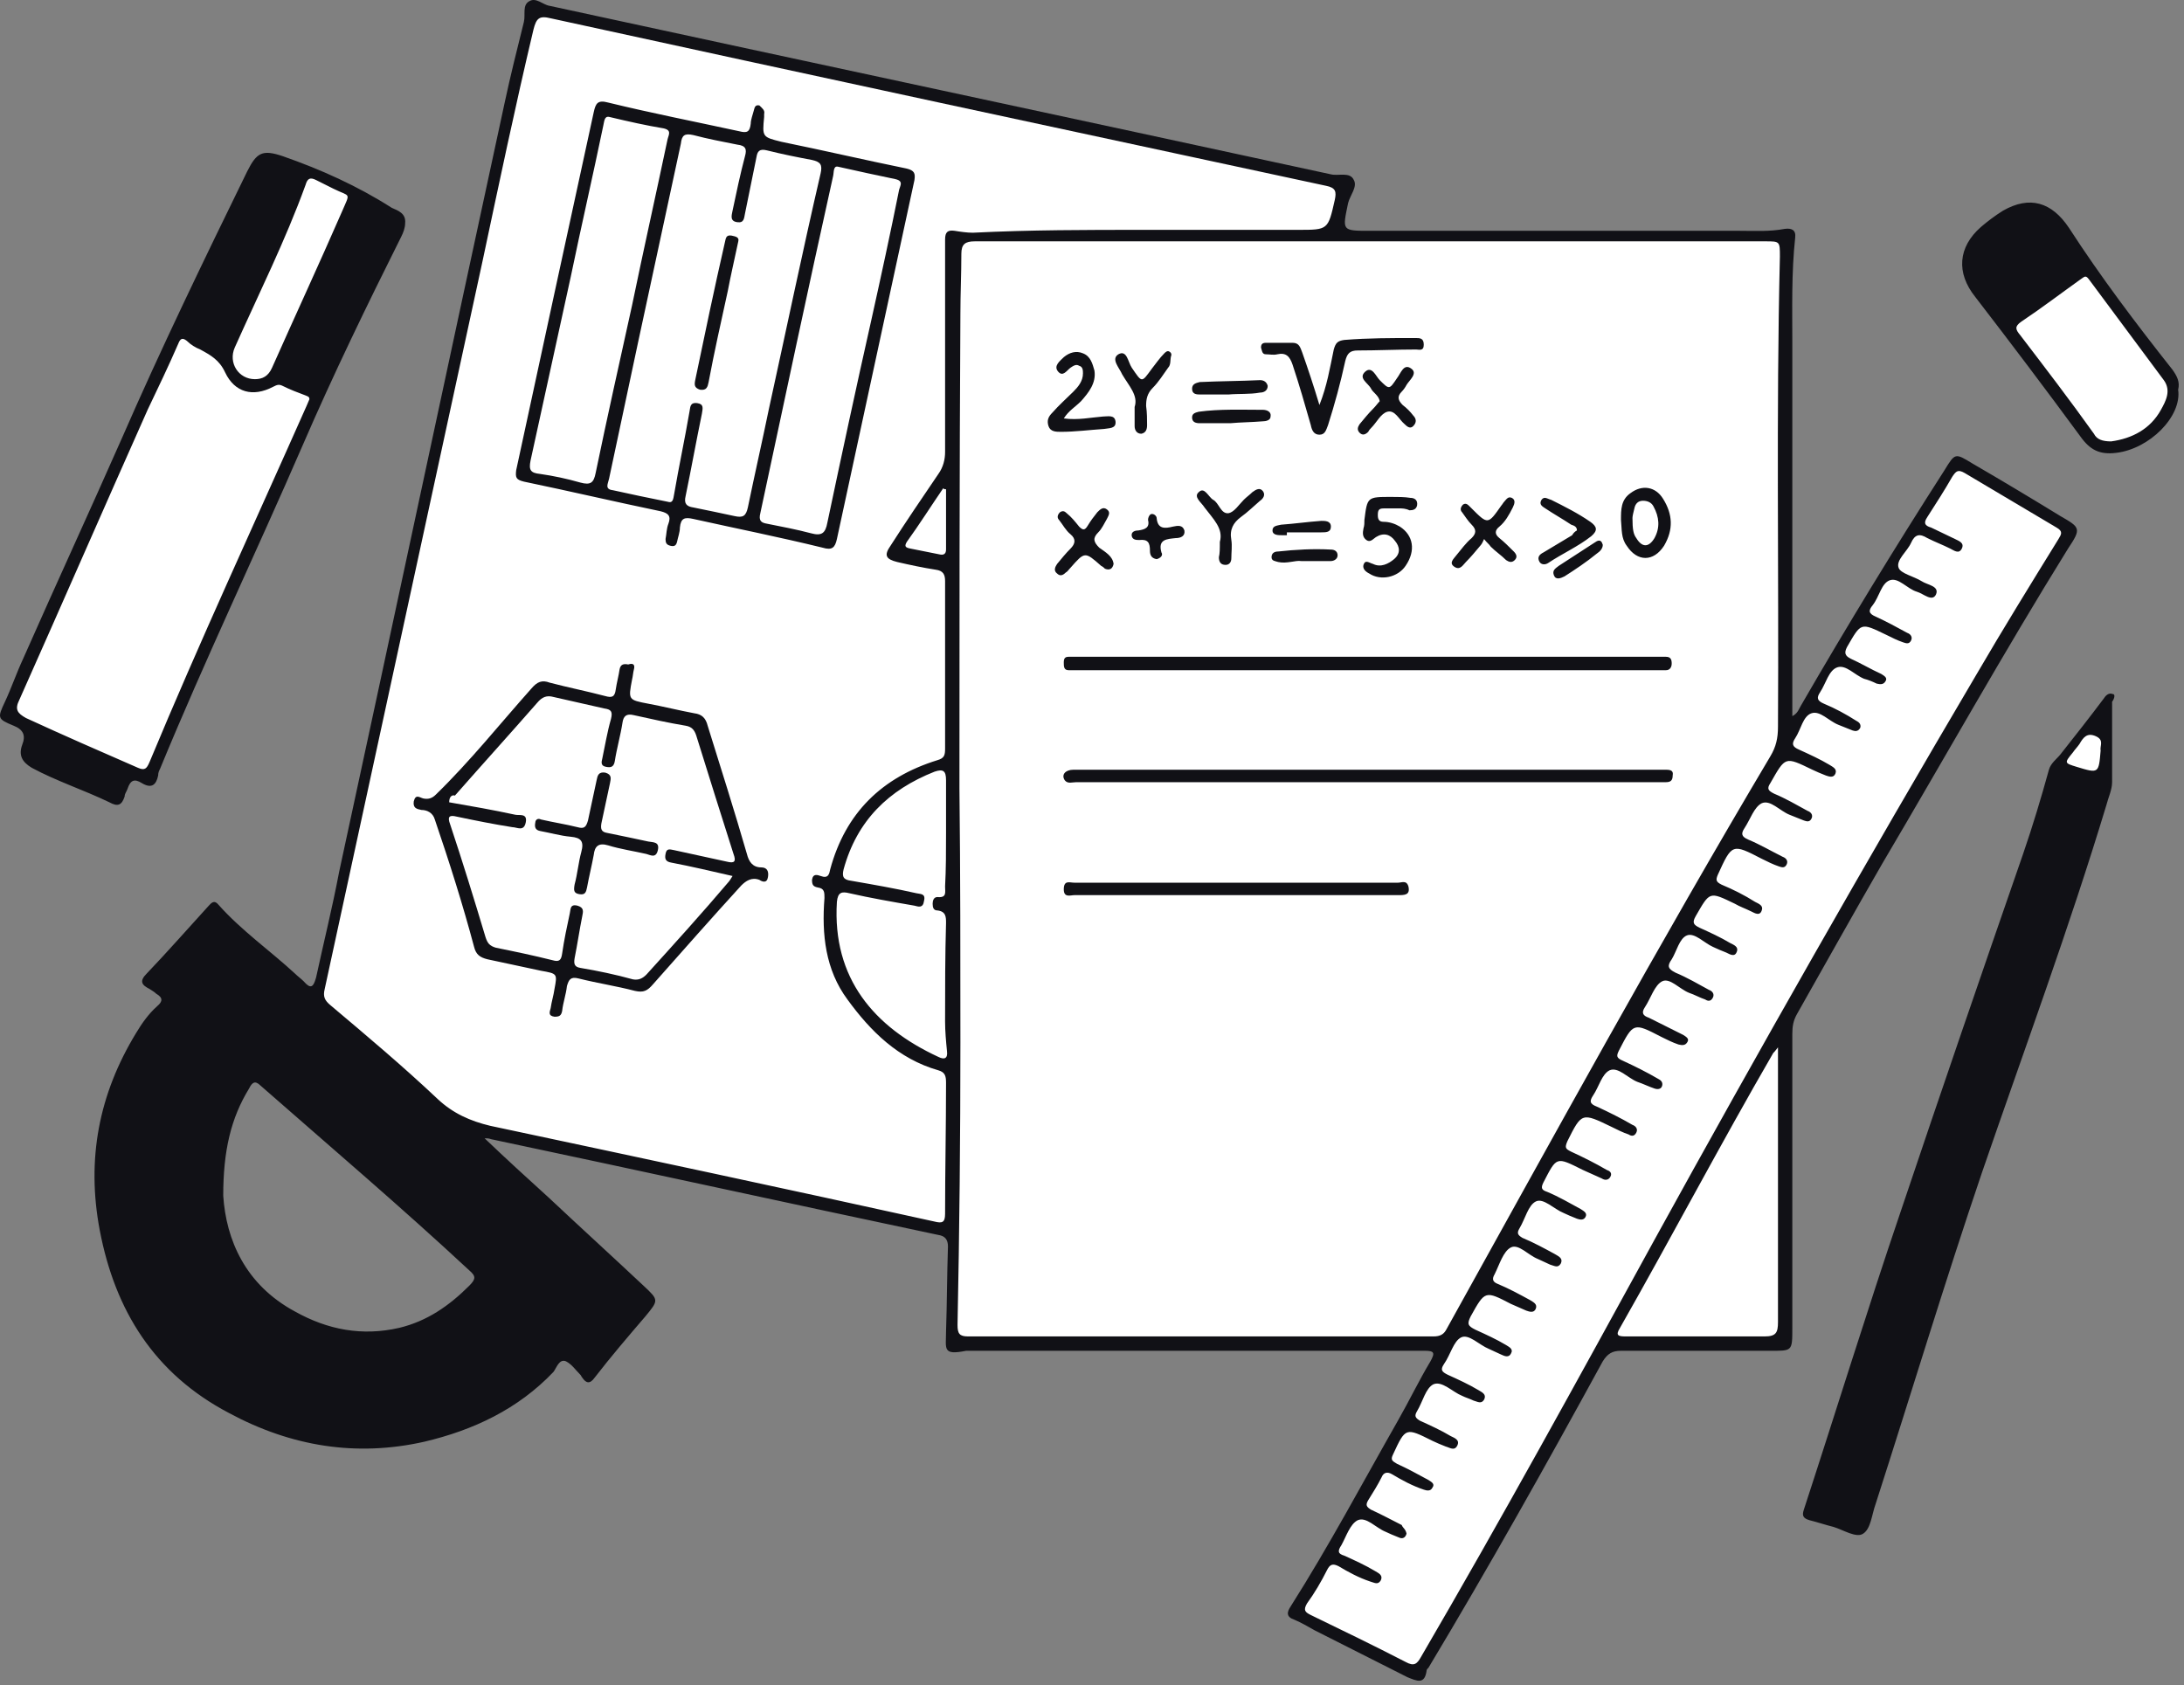
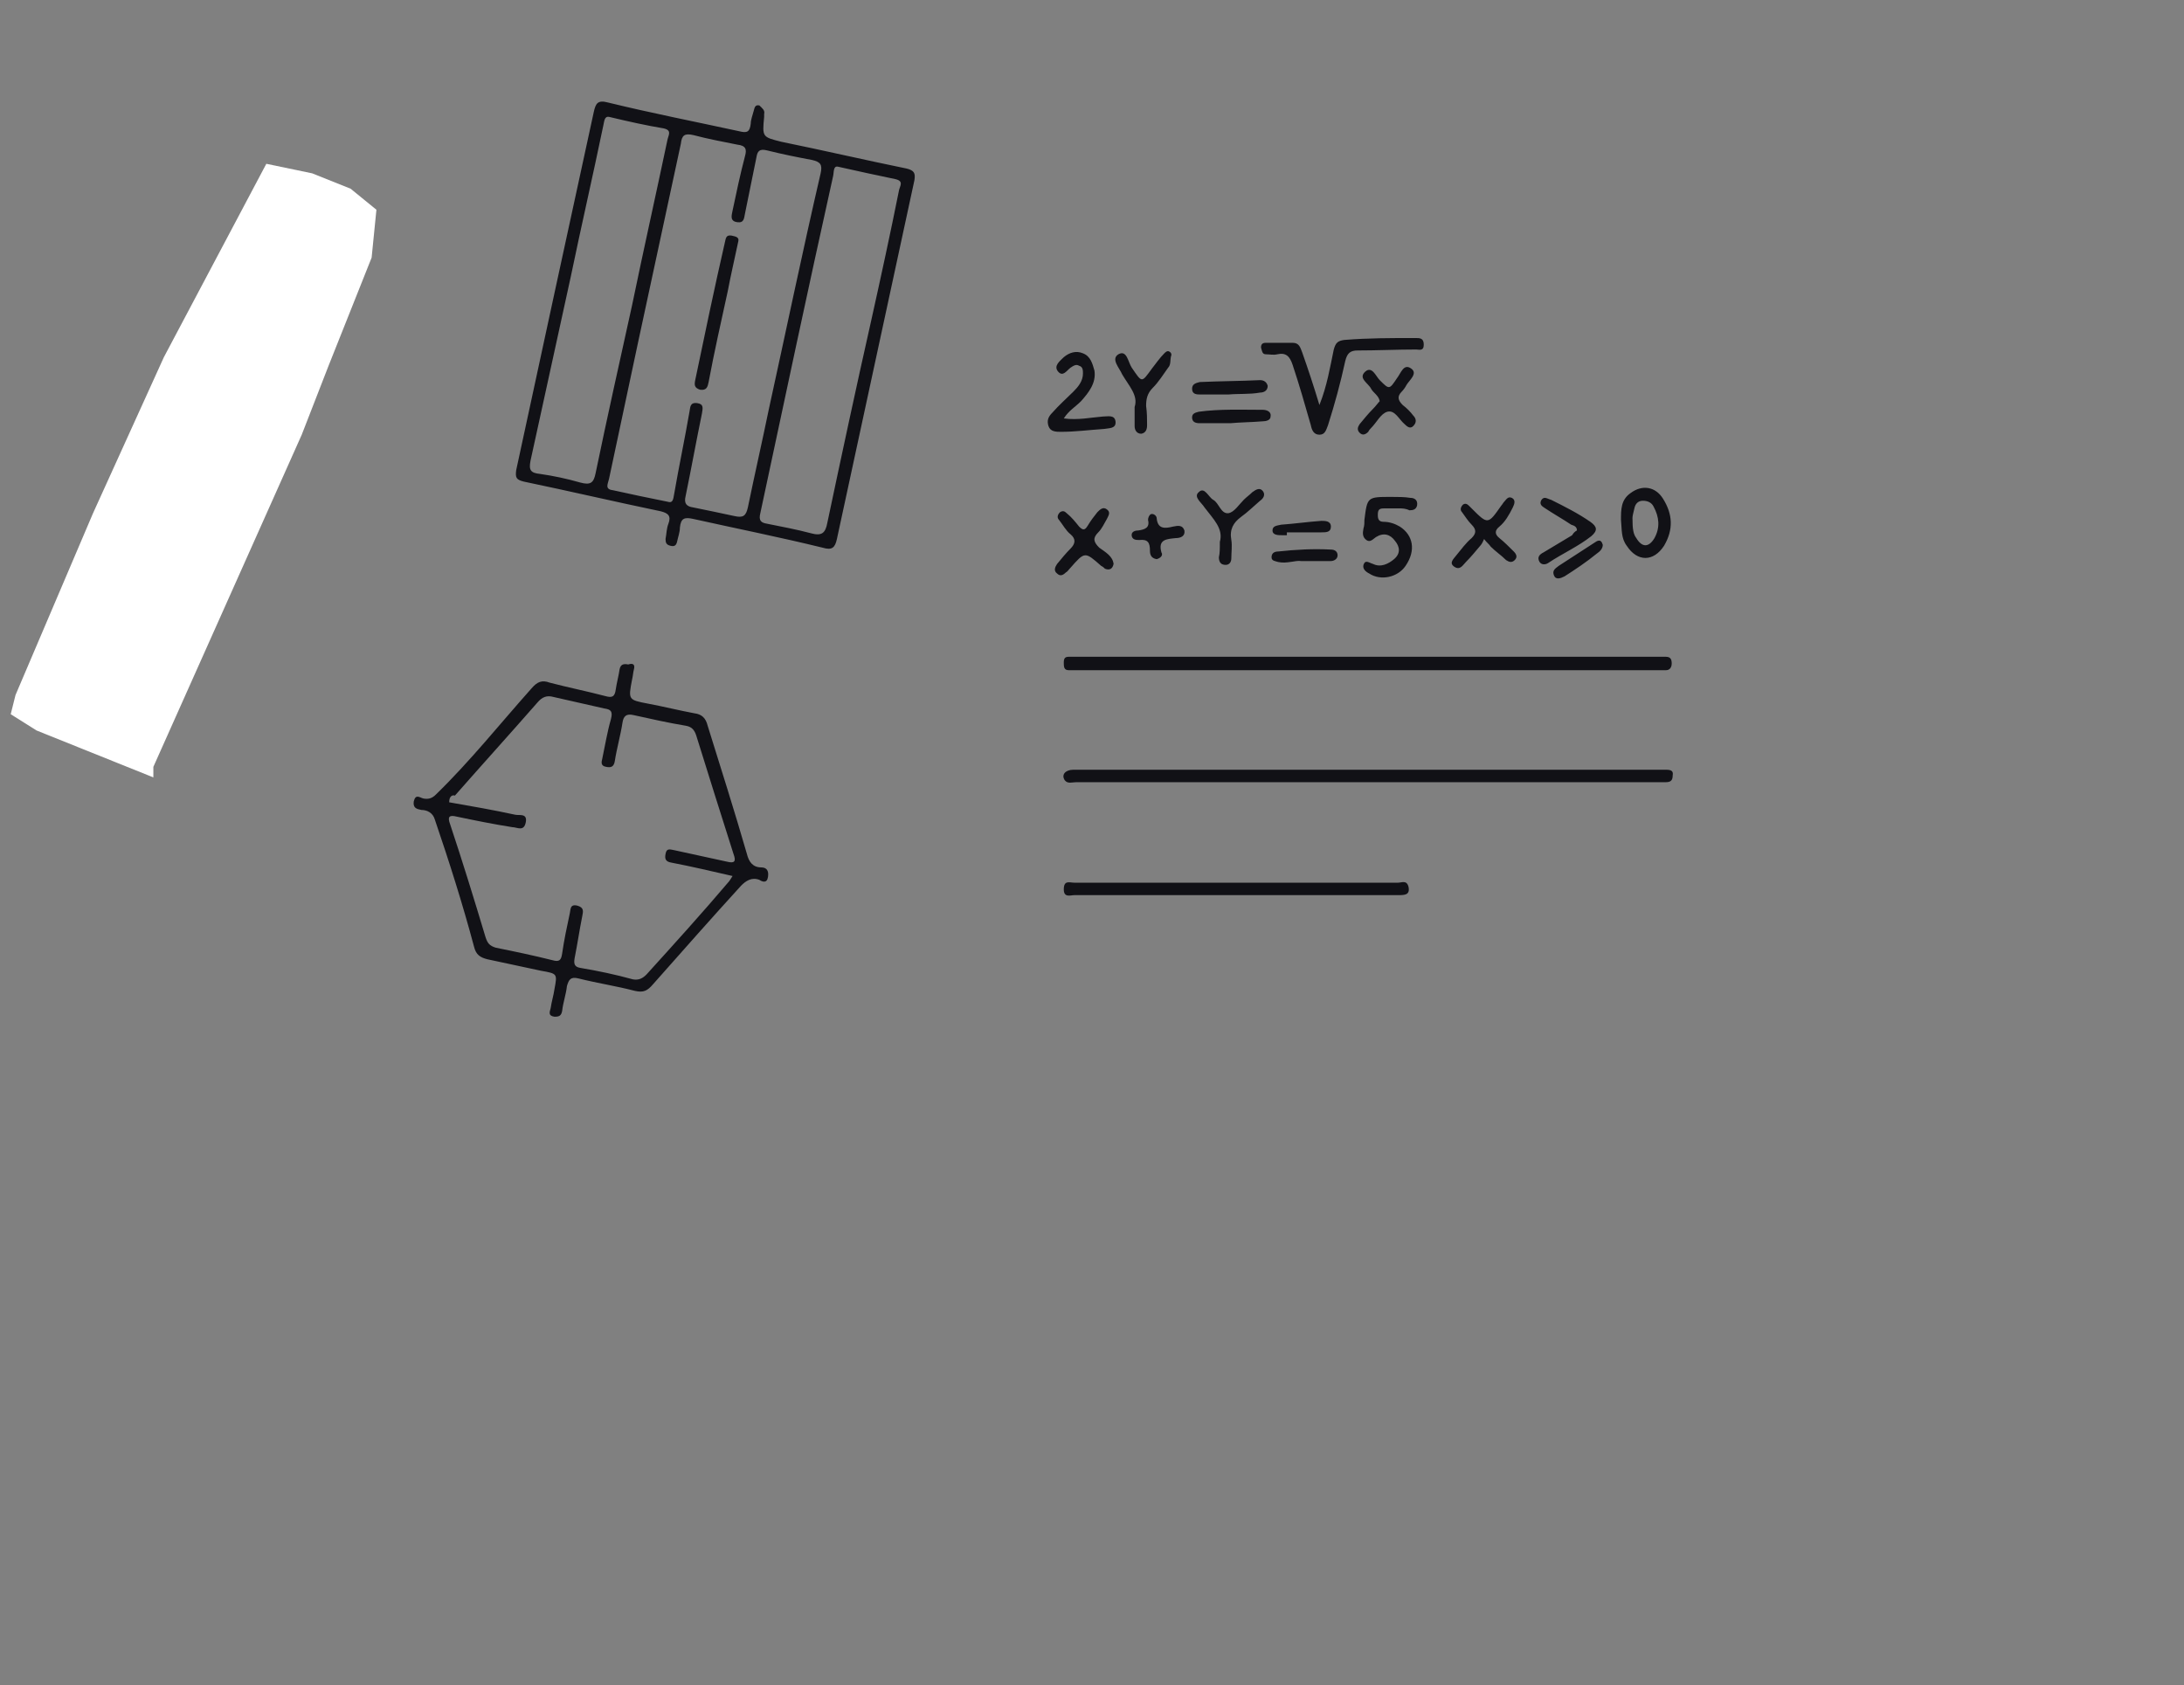
<svg xmlns="http://www.w3.org/2000/svg" height="284" viewBox="0 0 368 284" width="368">
  <rect x="0" y="0" width="368" height="284" fill="#808080" stroke="none" />
  <g fill="none" fill-rule="evenodd">
    <path d="m44.875 27.602 7.743 1.613 6.452 2.581 4.356 3.549-.807 8.066-7.259 18.228-4.517 11.614-25.003 55.976v1.774l-19.68-7.905-4.355-2.741.806-3.227 13.066-30.649 11.937-26.294z" fill="#fff" fill-rule="nonzero" />
-     <path d="m90.042 1.47 64.04 13.873 67.59 14.518 4.84 1.29-2.419 8.711h76.462v2.742 44.361 36.134s2.097-1.452 2.258-1.775c.162-.322 26.295-43.231 26.295-43.231l4.032 1.452 15.003 9.679-.807 2.904-21.616 35.811-25.81 45.328.968 4.678v38.231 9.517l-8.549.968h-22.1l-31.133 54.846-5.485-1.613-15.324-8.066 2.743-5.162 22.261-40.489-9.517.161-69.525.162-4.194-.322v-3.227l.161-15.808-34.037-6.776-48.071-10.324-26.455-13.389 2.258-10.969 7.904-36.457 15.486-70.655 11.614-54.685zm263.421 119.853-4.517 4.517s-1.774 2.581-1.935 2.903c-.162.323.484 3.065.968 3.065.484.162 5.323.968 5.323.968l.968-2.097.484-1.29.322-6.452zm-3.386-77.912s5.968 7.582 6.129 7.743c.162.161 7.743 10.163 7.743 10.163l2.098 3.71-.323 2.42s-.806 1.936-.967 2.097c0 .161-2.259 3.065-2.259 3.065l-2.903 1.613-3.065.968-2.098-.484h-1.935l-1.452-1.452-13.711-19.519 2.903-5.323z" fill="#fff" fill-rule="nonzero" />
    <g fill="#111116">
-       <path d="m81.653 191.818c3.71 3.548 7.259 6.775 10.808 10.001 5.323 5 10.646 9.84 15.97 14.84 2.581 2.42 2.581 2.42.322 5.162-2.903 3.387-5.807 6.776-8.549 10.324-.806 1.13-1.452.968-2.097 0-.161-.161-.161-.322-.323-.483-.807-.807-1.452-1.775-2.42-2.259-1.129-.484-1.613 1.129-2.097 1.775-5.969 6.291-13.55 9.84-21.777 11.775-11.453 2.581-22.422.807-32.908-4.839-12.582-6.614-19.196-17.26-21.777-30.811-2.258-11.937-.161-22.906 6.13-33.23.968-1.614 2.097-3.227 3.549-4.517.968-.806.968-1.451-.161-2.097-.323-.322-.645-.484-1.129-.806-1.291-.646-1.774-1.29-.484-2.581 3.549-3.711 6.936-7.582 10.324-11.292.484-.484.968-1.29 1.774-.322 3.871 4.355 8.711 7.743 12.905 11.614.484.484.968.806 1.452 1.29 1.129 1.29 1.613 1.129 2.097-.646 1.291-5.968 2.742-11.775 3.872-17.744 9.356-43.232 18.551-86.463 27.907-129.694.968-4.517 2.097-9.033 3.226-13.55.323-1.29-.323-2.904.968-3.549 1.129-.645 2.258.645 3.387.807 43.877 9.517 87.754 18.874 131.63 28.391 1.29.323 3.227-.484 3.871.968.646 1.129-.645 2.581-.968 3.872-.967 4.678-1.129 4.678 3.711 4.678h62.266c2.581 0 5.0.161 7.581-.323 1.13-.161 1.936.161 1.775 1.452-.645 5.969-.484 11.937-.484 17.906v60.815 1.935c.968-.484 1.13-1.29 1.452-1.775 7.743-13.389 15.808-26.616 24.197-39.682 1.775-2.904 1.775-2.904 4.678-1.129 5.001 2.904 9.84 5.807 14.841 8.872 3.387 1.936 3.549 2.097 1.29 5.485-10.808 17.421-20.809 35.328-31.295 53.072-4.84 8.388-9.517 16.776-14.357 25.326-.645 1.13-.806 2.097-.806 3.387v49.523c0 4.032 0 3.871-3.871 3.871-8.388 0-16.615 0-25.003 0-1.451 0-2.259.484-3.065 1.775-9.517 17.421-19.196 34.682-29.359 51.619-.162.162-.322.323-.322.484-.322 2.42-1.613 1.775-3.227 1.13-5.162-2.581-10.485-5.324-15.646-7.905-1.13-.646-2.259-1.29-3.388-1.775-1.451-.484-1.29-1.29-.645-2.259 6.452-10.162 12.098-20.809 18.067-31.294 1.936-3.388 3.549-6.776 5.484-10.001.807-1.452.646-1.775-.967-1.775-12.26 0-24.681 0-36.941 0-13.066 0-26.133 0-39.038 0-.484 0-.967 0-1.29 0-4.032.806-3.387-.322-3.387-3.227.162-4.839.162-9.517.322-14.357 0-1.129-.483-1.774-1.613-1.935-25.165-5.324-50.168-10.808-75.332-16.131-.484-.161-.645-.161-1.129-.161zm80.011-58.879s.162 0 0 0c.162 14.195.162 28.552.162 42.748 0 15.808-.162 31.778-.484 47.587 0 1.452.322 1.935 1.775 1.935h78.397c1.13 0 1.775-.322 2.259-1.29 17.906-32.262 35.65-64.686 54.524-96.464.968-1.614 1.29-3.065 1.29-5.001.162-26.455-.322-52.749.322-79.204 0-2.581 0-2.581-2.419-2.581-25.327 0-50.652 0-75.817 0-19.196 0-38.392 0-57.427 0-1.613 0-2.259.484-2.259 2.097 0 3.388-.161 6.775-.161 10.001-.162 26.939-.162 53.555-.162 80.172zm30.972-94.206h26.133c5 0 5 0 6.13-5.001.322-1.452.161-2.097-1.452-2.42-43.554-9.356-87.108-18.712-130.663-28.23-1.936-.484-2.42 0-2.904 1.936-3.065 12.905-5.807 25.971-8.55 38.876-8.872 40.973-17.744 81.786-26.616 122.759-.323 1.29 0 1.935.968 2.743 6.13 5.162 12.26 10.324 18.067 15.808 2.581 2.419 5.485 3.71 8.872 4.517 25.003 5.323 50.007 10.646 74.849 16.131 1.29.322 1.775.162 1.775-1.29 0-7.421.161-14.679.161-22.1 0-1.129-.161-1.775-1.29-2.097-6.775-1.935-11.453-6.614-15.324-11.937-3.711-5.001-4.355-10.97-3.871-17.1 0-.967 0-1.613-1.13-1.775-.806-.161-.968-.483-.968-1.29.162-1.129.968-.806 1.452-.645 1.29.484 1.452-.322 1.613-1.129 2.581-9.517 8.711-15.487 18.068-18.39 1.129-.322 1.29-.806 1.29-1.936 0-9.356 0-18.873 0-28.229 0-1.129-.323-1.774-1.614-1.936-2.097-.323-4.355-.807-6.452-1.291-1.935-.484-2.259-1.129-1.129-2.742 2.581-4.033 5.323-8.066 8.065-12.098.806-1.129 1.13-2.42 1.13-3.71 0-11.937 0-23.874 0-35.811 0-1.29.483-1.613 1.613-1.452.968.161 2.097.323 3.065.323 9.678-.484 19.196-.484 28.713-.484zm44.361 219.707c-.162.645-.646.967-1.29.645-.806-.322-1.614-.645-2.259-.968-1.613-.645-3.227-2.581-4.678-1.935-1.29.645-1.936 2.742-2.743 4.194-.645.968-.645 1.452.484 1.775 1.775.806 3.549 1.613 5.162 2.581.484.322 1.452.646.968 1.613-.484.806-1.13.323-1.775.162-1.936-.646-3.711-1.613-5.324-2.581-.968-.484-1.451-.322-1.935.645-.968 1.936-2.097 3.872-3.387 5.646-.646 1.13-.323 1.452.645 1.936 5.324 2.581 10.646 5.162 15.97 7.905 1.452.806 1.936.322 2.581-.807 13.551-23.229 26.455-46.78 39.36-70.332 17.583-31.94 35.65-63.718 54.201-95.174 4.516-7.743 9.194-15.324 13.873-22.906.484-.807.806-1.29-.323-1.936-5.162-3.065-10.324-6.13-15.486-9.195-1.129-.645-1.451-.323-2.097.645-1.29 2.258-2.743 4.517-4.194 6.775-.646.968-.484 1.452.645 1.774 1.29.645 2.743 1.29 4.033 1.936.645.323 1.613.645 1.129 1.613s-1.29.323-1.935 0c-1.29-.645-2.581-1.129-3.871-1.775-1.29-.807-2.097-.645-2.743.807-.645 1.452-2.581 2.904-2.097 4.194.322.968 2.581 1.452 3.871 2.258.968.645 3.065.807 2.419 2.259-.645 1.29-2.097-.162-3.226-.484-1.613-.484-3.065-2.42-4.517-1.936-1.451.484-1.775 2.742-2.903 4.194-.806.968-.645 1.452.484 1.936 1.775.806 3.549 1.775 5.324 2.743.483.161.967.645.645 1.29-.322.645-.806.484-1.29.322-.968-.322-1.935-.806-2.903-1.29-4.355-2.097-4.194-2.097-6.614 2.097-.484.968-.322 1.452.646 1.936 1.775.806 3.387 1.774 5.162 2.581.484.322 1.129.645.645 1.29-.322.483-.806.483-1.451.322-.646-.322-1.452-.646-2.098-.806-1.613-.646-3.065-2.42-4.516-1.936-1.452.484-1.936 2.743-2.903 4.195-.646.967-.484 1.451.645 1.935 1.936.806 3.71 1.775 5.484 2.903.323.162.807.484.646 1.13-.322.645-.806.645-1.29.484-.806-.323-1.613-.646-2.42-.968-1.613-.646-3.064-2.42-4.516-1.936s-1.775 2.743-2.743 4.195c-.645.967-.484 1.451.646 1.935 1.775.806 3.549 1.613 5.162 2.581.484.322 1.29.646.968 1.452-.323.806-1.13.484-1.614.322-.806-.322-1.613-.645-2.258-.968-4.679-2.259-4.517-2.258-7.098 2.259-.646.968-.322 1.29.645 1.775 1.936.806 3.872 1.935 5.646 2.903.484.162.968.646.646 1.29-.322.646-.806.484-1.29.322-.806-.322-1.613-.645-2.419-.967-1.614-.646-3.227-2.581-4.679-1.936-1.29.646-1.935 2.743-2.903 4.195-.645.967-.484 1.451.646 1.935 1.935.806 3.871 1.936 5.807 2.903.484.162.968.646.646 1.29-.323.646-.807.484-1.29.323-.968-.323-1.936-.807-2.904-1.29-5-2.581-5-2.581-7.421 2.742-.322.806-.322 1.13.646 1.614 1.936.806 3.871 1.774 5.646 2.903.645.322 1.452.645 1.129 1.451-.322.968-1.129.484-1.775.162-.967-.484-1.935-.806-2.742-1.29-4.355-2.097-4.195-2.097-6.614 2.097-.645 1.13-.322 1.452.646 1.936 1.774.806 3.548 1.613 5.162 2.581.645.322 1.451.645 1.129 1.451-.322.968-1.129.484-1.775.162-.806-.322-1.613-.645-2.259-.968-1.451-.645-3.065-2.419-4.355-1.935-1.29.484-1.774 2.742-2.581 4.032-.806 1.13-.645 1.614.646 2.259 1.935.806 3.871 1.936 5.646 2.903.484.162.968.646.645 1.29-.322.646-.806.646-1.29.323-.967-.323-1.775-.806-2.742-1.13-1.614-.645-3.227-2.581-4.517-1.935-1.29.645-1.935 2.903-2.903 4.355-.646.967-.322 1.451.645 1.775 1.936.967 3.871 1.935 5.808 2.903.484.322 1.129.645.645 1.29-.322.484-.806.484-1.451.322-.968-.322-1.936-.806-2.904-1.29-4.678-2.419-4.678-2.419-7.097 2.259-.484.968-.484 1.29.645 1.775 2.098.968 4.033 1.935 5.969 3.065.322.161.806.484.645 1.129-.162.646-.806.646-1.29.484-.968-.322-1.935-.806-2.903-1.129-1.613-.646-3.227-2.581-4.678-1.936-1.29.646-1.775 2.743-2.743 4.194-.646.968-.646 1.452.645 1.936 2.098.968 4.033 1.936 5.969 3.065.484.162.967.645.645 1.29-.322.645-.806.645-1.29.322-.968-.322-1.935-.806-2.903-1.29-5.001-2.419-5.001-2.419-7.421 2.42-.484 1.129-.322 1.29.646 1.774 2.097.968 4.032 1.936 5.968 3.065.484.162.967.484.645 1.13-.322.645-.968.645-1.451.322-1.13-.484-2.098-.968-3.227-1.452-4.516-2.258-4.355-2.258-6.614 2.098-.484.967-.322 1.29.646 1.613 1.935.806 3.871 1.935 5.646 2.903.484.322 1.129.646.806 1.29-.322.646-.968.484-1.452.322-.806-.322-1.613-.645-2.258-.967-1.614-.646-3.388-2.581-4.679-1.936-1.29.646-1.775 2.903-2.742 4.517-.484.806-.323 1.129.484 1.613 1.935.806 3.71 1.775 5.484 2.743.484.322 1.452.645.968 1.613-.484.806-1.13.322-1.775.161-.646-.322-1.452-.645-2.097-.967-1.614-.646-3.227-2.581-4.517-1.936-1.29.646-1.935 2.903-2.743 4.517-.483.806-.322 1.29.484 1.613 1.936.806 3.711 1.775 5.485 2.743.483.322 1.29.645.967 1.451-.322.806-1.129.484-1.613.323-.806-.323-1.775-.807-2.581-1.13-4.355-2.259-4.355-2.259-6.775 2.097-.646 1.29-.484 1.614.806 2.259 1.775.806 3.549 1.613 5.162 2.581.484.322 1.29.646.806 1.452-.322.645-.968.484-1.613.161-.646-.322-1.452-.645-2.097-.967-1.614-.646-3.388-2.581-4.679-1.936-1.29.646-1.774 2.903-2.903 4.517-.645.967-.322 1.29.646 1.775 1.775.806 3.548 1.613 5.162 2.581.484.322 1.451.645.967 1.613-.483.806-1.129.322-1.774.161-.646-.322-1.29-.483-1.936-.806-1.613-.645-3.387-2.581-4.84-1.935-1.29.645-1.775 2.903-2.742 4.516-.484.806-.323 1.13.483 1.614 1.775.806 3.549 1.613 5.163 2.581.645.322 1.613.645 1.129 1.613-.484.968-1.29.322-1.936.162-.806-.323-1.613-.646-2.258-.968-4.517-2.259-4.517-2.259-6.614 2.259-.484.967-.162 1.129.645 1.613 1.775.806 3.549 1.775 5.324 2.742.484.323 1.13.646.646 1.29-.323.646-.968.484-1.452.323-1.936-.646-3.71-1.613-5.324-2.581-.806-.484-1.451-.323-1.775.484-.645 1.29-1.451 2.581-2.258 3.871-.484.806-.323 1.129.484 1.613 1.774.806 3.548 1.775 5.162 2.581.161.484.645.645.806 1.452zm-199.382-56.944c.484 7.421 3.71 15.003 12.098 19.519 5.485 3.065 11.292 4.194 17.583 2.743 4.678-1.13 8.388-3.711 11.776-7.098 1.129-1.129 1.129-1.613 0-2.581-11.453-10.646-23.39-20.809-35.166-31.133-.968-.968-1.452-.484-1.936.484-3.065 5-4.355 10.486-4.355 18.067zm261.971-25.003c-.484.646-.646.806-.806.968-8.873 15.324-17.1 30.972-25.81 46.297-.807 1.29-.323 1.451.967 1.451h23.39c1.936 0 2.259-.645 2.259-2.419 0-14.679 0-29.359 0-44.2 0-.322 0-.968 0-2.097zm-140.18-35.973c0-3.065 0-6.129 0-9.033 0-1.613-.484-1.935-1.935-1.451-7.743 3.064-13.066 8.227-15.325 16.454-.322 1.29 0 1.774 1.29 1.935 3.711.646 7.421 1.29 10.97 2.097.645.162 1.613 0 1.29 1.29-.162 1.29-.968.968-1.614.806-3.71-.645-7.42-1.29-10.969-2.097-1.29-.322-1.936-.162-2.097 1.452-.806 12.905 6.291 21.132 17.099 26.132.968.484 1.613.323 1.452-.967-.162-1.614-.322-3.388-.322-5.001 0-5.484 0-11.13.161-16.615 0-.968 0-1.936-1.451-2.098-.646 0-.807-.483-.807-1.129 0-.484.162-1.129.807-1.129 1.613.161 1.29-.806 1.29-1.775.161-2.904.161-5.968.161-8.873zm0-58.072c-.161 0-.322 0-.484-.161-2.097 3.065-4.032 6.13-6.13 9.033-.483.807-.161.968.646 1.129 1.613.323 3.227.645 4.84.968.645.161 1.129 0 1.129-.807 0-3.226 0-6.614 0-10.163zm196.478 35.811v13.55c0 1.29-.645 2.581-.967 3.871-6.292 20.809-13.873 41.296-20.971 61.944-6.291 18.551-11.937 37.263-17.906 55.814-.645 1.775-.806 4.194-2.097 5-1.129.806-3.387-.645-5-1.129-1.29-.322-2.743-.806-4.033-1.129-1.129-.323-1.29-.807-.968-1.775 5.485-16.777 10.647-33.553 16.293-50.168 6.775-20.165 13.711-40.328 20.648-60.331 1.613-4.678 3.065-9.517 4.355-14.195.322-1.129 1.29-1.775 1.935-2.581 2.42-3.065 4.84-6.13 7.26-9.356.322-.484.806-1.13 1.613-.806.322 0 .322.645-.162 1.29zm-1.935 8.226c-.162-.806.645-1.774-.806-2.419-1.452-.645-2.097.162-2.743 1.29-.322.484-.806.968-1.129 1.452-1.452 1.775-1.452 1.775.645 2.419 3.711 1.13 3.711 1.129 4.033-2.743zm-285.684-88.882c0 .807-.323 1.613-.645 2.258-5.807 11.615-11.453 23.229-16.615 35.166-7.904 18.228-16.454 36.134-24.035 54.523-.161.322-.323.646-.323 1.129-.323 1.614-1.129 2.259-2.742 1.29-1.29-.806-1.936-.483-2.42.968-.161.484-.484.806-.484 1.29-.484 1.452-1.129 1.775-2.581.968-4.355-2.097-8.872-3.549-13.066-5.808-1.613-.967-2.258-2.097-1.613-3.871.645-1.613.161-2.581-1.452-3.226-2.742-1.13-2.742-1.29-1.452-4.033 1.129-2.419 1.936-4.84 3.065-7.259 5.485-12.421 11.131-24.681 16.615-37.102 6.614-15.163 13.873-30.165 21.132-45.006 1.613-3.226 2.581-3.71 5.969-2.581 6.452 2.258 12.582 5.001 18.39 8.711 1.129.484 2.42.968 2.258 2.581zm-16.131 29.681c0-.484-.323-.484-.645-.645-1.29-.484-2.581-.968-3.872-1.613-.645-.323-.968-.161-1.613.161-3.388 1.774-6.452.968-8.066-2.42-.968-2.097-2.42-2.904-4.194-3.871-.807-.323-1.613-.807-2.258-1.452-.807-.645-1.129-.323-1.452.484-1.613 3.71-3.388 7.42-5.162 11.131-7.259 16.293-14.357 32.585-21.616 48.878-.807 1.613-.323 2.259 1.129 3.065 6.291 2.903 12.582 5.646 18.874 8.388 1.129.484 1.452.162 1.936-.967 8.388-20.165 17.583-40.006 26.455-60.008.161-.323.323-.807.484-1.129zm-9.195-3.387c1.29 0 2.258-.484 2.904-1.936 3.872-8.711 7.904-17.422 11.776-26.294 1.452-3.388 1.452-2.42-1.452-3.872-.968-.484-1.936-.968-2.904-1.452-.968-.484-1.452-.323-1.774.807-3.388 9.356-7.904 18.39-11.937 27.423-1.129 2.581.645 5.323 3.388 5.323zm324.076 1.774c.646 4.517-4.84 10.001-10.486 10.647-2.742.323-4.355-.484-5.968-2.742-5.807-7.904-11.776-15.809-17.744-23.552-3.226-4.033-2.903-8.388.968-11.776 1.129-.968 2.419-1.936 3.71-2.742 4.517-2.581 8.227-1.452 11.131 2.904 5.323 8.227 11.291 16.131 17.421 23.874.806 1.129 1.29 2.097.968 3.387zm-11.292 8.711c3.549-.484 6.614-2.097 8.389-5.323.806-1.452 1.775-3.226.484-5.001-4.195-5.646-8.389-11.292-12.582-16.938-.484-.645-.646-.645-1.29-.161-3.387 2.42-6.776 5.001-10.163 7.259-1.129.807-.968 1.29-.161 2.258 4.194 5.485 8.388 10.969 12.421 16.615.484.968 1.452 1.29 2.903 1.29z" />
      <path d="m230.544 112.937c-16.292 0-32.424 0-48.716 0-.645 0-1.129 0-1.775 0-.806 0-.806-.646-.806-1.29 0-.646.162-.968.806-.968h1.13 98.4 1.129c.806 0 .968.484.968 1.129 0 .646-.322 1.13-.968 1.13-1.613 0-3.387 0-5 0-15.002 0-30.004 0-45.168 0zm.002 16.775h48.555 1.613c.806 0 1.29.161 1.13.967 0 .806-.323 1.13-1.13 1.13-.322 0-.645 0-.968 0-32.746 0-65.654 0-98.4 0-.645 0-1.452.322-1.935-.323-.646-.967.161-1.774 1.451-1.774h21.132zm-22.424 21.133c-9.033 0-18.067 0-27.1 0-.646 0-1.775.483-1.775-.968 0-1.614.968-1.13 1.775-1.13h54.524c.645 0 1.451-.483 1.775.646.322 1.452-.646 1.452-1.775 1.452-7.743 0-15.647 0-23.39 0-1.29 0-2.581 0-4.033 0zm14.196-82.591c1.29-3.226 1.775-6.291 2.42-9.356.322-1.129.645-1.452 1.775-1.613 4.032-.323 7.904-.323 11.937-.323.806 0 1.452 0 1.452 1.129 0 1.129-.807.807-1.29.807-3.227 0-6.614.161-9.841.161-1.29 0-1.775.484-2.097 1.774-.806 3.71-1.775 7.259-2.903 10.808-.322.807-.484 1.613-1.452 1.613s-1.29-.807-1.451-1.613c-.968-3.388-1.936-6.775-3.065-10.163-.484-1.452-1.13-2.097-2.581-1.774-.646.161-1.29 0-1.936 0-.645 0-.645-.645-.806-1.129 0-.484.162-.807.806-.807h4.517c1.129 0 1.29.807 1.613 1.613.968 2.742 1.935 5.646 2.903 8.872zm13.552 17.421c-1.29 0-1.936 0-2.743 0s-.968.323-.968 1.129c0 .645.162 1.129.968 1.129.968 0 1.936.323 2.743.807 2.258 1.452 2.742 4.033.967 6.614-1.29 1.936-4.194 2.581-6.129 1.29-.646-.323-1.13-.806-.968-1.452.322-.968.968-.323 1.613-.161 1.29.645 2.581 0 3.549-.807 1.129-.968.968-2.097.162-3.065-.807-1.129-1.936-1.452-3.227-.645-.484.323-.968.968-1.613.484-.646-.484-.646-1.129-.484-1.936.161-.484.161-.968.161-1.452.484-3.872.484-3.872 4.517-3.872 1.129 0 2.259 0 3.227.161.645 0 1.29.323 1.129 1.29-.162.645-.646.807-1.29.807-.646-.323-1.29-.323-1.613-.323zm-56.62-15.163c2.42.323 4.517-.161 6.614-.323.806 0 1.935-.323 2.097.807.162 1.29-1.129 1.129-1.936 1.29-2.419.161-4.839.484-7.259.484-.806 0-1.775 0-2.097-.968-.322-.968 0-1.613.646-2.258 1.129-1.29 2.419-2.42 3.548-3.549.807-.807 1.614-1.774 1.614-3.065 0-.484 0-1.129-.646-1.291-.484-.323-.968 0-1.452.323-.645.484-1.29 1.613-2.097.645-.806-.968.323-1.774.968-2.42.968-.807 2.097-1.129 3.227-.645 1.29.484 1.613 1.774 1.935 2.904.322 2.097-.968 3.71-2.259 5.162-.967.968-2.097 1.613-2.903 2.904zm93.882 17.099c0-1.774 0-3.387 1.614-4.517 1.935-1.452 4.194-1.129 5.484.968 1.613 2.581 1.775 5.162.162 7.904-1.775 2.742-4.517 2.742-6.292 0-.968-1.29-.806-2.742-.968-4.355zm1.936-.323c0 1.936.162 2.742.645 3.387.968 1.613 2.098 1.613 3.065 0 .968-1.774.806-3.549-.161-5.323-.323-.645-.968-.968-1.775-.968s-1.29.484-1.452 1.29c-.161.645-.322 1.29-.322 1.613zm-25.003 3.55c-.162.323-.322.807-.646 1.129-.806.968-1.613 1.936-2.419 2.742-.484.484-.968 1.452-1.935.807-.968-.645-.162-1.29.322-1.936.806-.968 1.613-2.097 2.581-2.904.806-.807.806-1.452 0-2.258-.646-.645-1.13-1.452-1.613-2.097-.323-.323-.323-.807.161-1.291.484-.323.806 0 1.13.323.161.161.161.161.322.323 2.742 2.742 2.742 2.742 5-.484.162-.161.323-.484.484-.645.322-.323.646-.968 1.29-.645.646.323.484.968.162 1.613-.646 1.29-1.29 2.42-2.259 3.226-.806.645-.806 1.29 0 1.936s1.613 1.452 2.419 2.258c.484.484.646.968.162 1.452-.484.484-.968.323-1.452 0-.806-.807-1.775-1.452-2.581-2.258-.322-.484-.645-.645-1.129-1.29z" />
      <path d="m232.48 67.608c-.161-.968-1.129-1.452-1.451-2.097-.484-.968-2.259-1.774-.968-2.904 1.129-.968 1.775.807 2.419 1.452 1.614 1.613 1.614 1.613 2.904-.323.645-.807 1.129-2.581 2.419-1.613 1.13.807-.322 1.936-.806 2.742-.162.323-.484.807-.806 1.129-.806.807-.646 1.452.161 2.258.646.484 1.29 1.129 1.775 1.774.484.484.646 1.129 0 1.775-.484.484-.967.161-1.451-.323-.968-.807-1.614-2.42-2.904-2.097-1.129.323-1.774 1.774-2.742 2.742-.162.161-.322.323-.484.645-.484.484-.968.645-1.452.161s-.322-.968 0-1.452c.806-.968 1.452-1.774 2.259-2.581.484-.484.806-.968 1.129-1.29zm-44.844 27.424c-.162.807-.646 1.129-1.452.807-.161-.161-.322-.323-.645-.484-2.743-2.42-2.743-2.42-5.162.323-.323.323-.484.645-.806.807-.484.484-.968.645-1.452.161-.646-.484-.322-1.129 0-1.613.806-.968 1.452-1.774 2.259-2.581.806-.807.967-1.613 0-2.42-.806-.645-1.29-1.613-1.936-2.42-.322-.323-.322-.807.162-1.29.484-.323.806-.161 1.129.161.806.645 1.452 1.452 2.097 2.258.646.645.968.645 1.452-.161.484-.807.968-1.452 1.613-2.258.484-.484.968-.968 1.614-.484.645.484.322.968 0 1.613-.484.807-.807 1.613-1.452 2.258-.968.968-.806 1.613.161 2.581 1.13.807 2.259 1.452 2.42 2.742zm3.548-26.455c.646-1.936-.967-3.549-2.097-5.485-.484-1.129-1.935-2.581-.645-3.387 1.451-.807 1.613 1.29 2.259 2.258 1.774 2.581 1.613 2.581 3.387.161.645-.807 1.29-1.775 2.097-2.581.162-.161.484-.484.806-.323.322.161.484.484.322.807-.161.645 0 1.452-.484 1.936-.806 1.129-1.613 2.42-2.581 3.388-.967.968-1.129 1.936-1.129 3.065.162 1.129.162 2.258.162 3.226 0 .645-.162 1.291-.968 1.452-.806 0-1.13-.645-1.13-1.29 0-.807 0-1.774 0-3.226zm14.358 22.744c.645-2.258-1.13-3.871-2.581-5.807-.484-.807-1.936-1.774-.968-2.581.968-.968 1.613.807 2.419 1.29.968.484 1.29 2.42 2.581 2.258.968-.161 1.775-1.452 2.581-2.258.484-.484.968-.807 1.452-1.29.645-.484 1.29-.807 1.775-.161.484.645 0 1.29-.484 1.613-1.129.968-2.097 1.936-3.227 2.742-1.29.968-1.935 2.097-1.613 3.871.162.968 0 2.097 0 3.065 0 .645-.322 1.129-.968 1.129-.806 0-1.129-.484-1.129-1.29.162-.645.162-1.452.162-2.581zm60.169-1.936c0-.645-.484-.807-.968-.968-1.452-.968-2.903-1.774-4.355-2.742-.484-.323-1.129-.645-.646-1.452.484-.645.968-.161 1.614 0 2.258 1.129 4.516 2.258 6.613 3.71 1.13.807 1.29 1.452.162 2.42-2.259 1.774-4.84 2.904-7.259 4.517-.484.323-1.13.323-1.452-.161-.484-.807 0-1.29.646-1.613 1.613-.968 3.226-1.936 4.839-2.904.162-.323.484-.645.807-.807zm-70.817 4.84c-.968-.161-1.13-.807-1.13-1.452 0-1.29-.322-1.936-1.774-1.774-.484 0-1.13 0-1.29-.645-.162-.807.645-.968 1.129-.968 1.129-.161 1.935-.484 1.613-1.774 0-.323.162-.807.484-.968.484-.161.968.323.968.645.161 1.936 1.451 1.774 2.743 1.452.806-.161 1.613-.323 1.935.645.162.968-.645 1.29-1.452 1.29-1.451.161-3.065.161-2.419 2.42.322.484-.162.968-.806 1.129zm12.422-22.907c-1.775 0-3.549 0-5.162 0-.646 0-1.29-.161-1.29-.968 0-.645.484-.807 1.129-.968 3.549-.484 7.26-.323 10.808-.323.646 0 1.452.323 1.29 1.129 0 .645-.806.807-1.29.807-1.935.161-3.71.161-5.484.322zm-.322-4.839c-1.613 0-3.065 0-4.678 0-.646 0-1.452 0-1.452-.968 0-.807.645-.968 1.29-1.129 3.387-.161 6.775-.161 10.162-.323.646 0 1.13.323 1.291.968 0 .807-.646 1.129-1.291 1.129-1.774.323-3.548.161-5.323.323zm12.259 28.069c-.967-.161-2.419.484-3.871.161-.483-.161-1.129-.161-1.129-.807 0-.807.646-.968 1.129-.968 2.904-.323 5.969-.484 8.873-.323.645 0 1.129.323 1.129.968s-.645.968-1.129.968c-1.613 0-3.065 0-5.001 0zm-2.418-4.355c-.323 0-.484 0-.807 0-.645 0-1.613 0-1.613-.807 0-.807.806-.807 1.452-.968 2.259-.161 4.516-.484 6.775-.645.646 0 1.613 0 1.613.968 0 .968-.806.968-1.613.968-1.935 0-3.871 0-5.807 0zm53.232 1.613c0 .645-.484 1.129-.968 1.452-1.775 1.452-3.711 2.742-5.484 3.871-.646.323-1.452.645-1.775-.161-.323-.807.161-1.129.806-1.613 1.935-1.29 4.032-2.581 5.968-3.872.484-.323 1.129-.807 1.452.323zm-141.309-72.592v.484c-.322 3.388-.322 3.388 2.903 4.194 7.098 1.452 14.035 3.065 21.133 4.517 1.29.323 1.451.807 1.29 1.936-4.355 20.164-8.711 40.328-13.066 60.492-.322 1.452-.806 1.936-2.42 1.452-7.259-1.774-14.518-3.226-21.776-4.839-1.452-.323-2.097-.161-2.259 1.452 0 .807-.322 1.613-.484 2.42-.162.645-.484.807-1.129.645-.646-.161-.806-.484-.806-1.129.161-.807.161-1.775.483-2.581.484-1.29 0-1.774-1.29-2.097-7.743-1.613-15.324-3.388-23.067-5.001-1.29-.323-1.452-.645-1.29-1.936 4.355-20.164 8.711-40.328 13.067-60.331.322-1.452.645-2.097 2.419-1.613 7.259 1.774 14.679 3.226 22.1 4.839 1.29.323 1.775.161 1.935-1.29 0-.645.323-1.452.484-2.097.162-.484.162-1.129.968-.968.484.484.968.807.806 1.452zm-16.292 65.331c.968.323.968-.484 1.129-1.29.806-4.678 1.775-9.195 2.581-13.873.162-.645 0-1.613 1.29-1.452 1.13.161.968.807.806 1.774-.967 4.678-1.774 9.195-2.742 13.873-.322 1.29.161 1.774 1.29 1.936 2.419.484 4.678.968 6.936 1.452 1.451.323 1.935 0 2.259-1.452 1.129-5.485 2.419-11.131 3.548-16.615 2.904-13.228 5.646-26.455 8.711-39.683.322-1.452 0-1.936-1.451-2.258-2.582-.484-5.001-.968-7.582-1.613-1.29-.323-1.613.161-1.775 1.129-.645 3.226-1.29 6.291-1.935 9.517-.162.807-.162 1.613-1.29 1.452-1.29-.161-.968-1.129-.807-1.936.646-3.065 1.291-6.13 2.098-9.195.322-1.129.161-1.774-1.29-1.936-2.42-.484-5.001-.968-7.421-1.613-1.452-.323-1.936 0-2.097 1.452-2.42 11.292-4.84 22.422-7.26 33.714-1.613 7.582-3.226 15.163-4.839 22.745-.162.807-.807 1.774.645 1.936 2.903.645 5.968 1.291 9.195 1.936zm28.713-56.459c-.806-.161-.645.968-.806 1.613-4.194 18.874-8.227 37.908-12.259 56.782-.323 1.29.161 1.613 1.129 1.774 2.419.484 5.0.968 7.421 1.613 1.775.484 2.419 0 2.743-1.774 2.419-11.453 4.839-22.745 7.42-34.198 1.614-7.259 3.227-14.679 4.679-21.938.161-.645.806-1.452-.646-1.774-3.065-.645-6.13-1.29-9.679-2.097zm-38.553-8.388c-.807-.161-.807.807-.968 1.452-1.775 8.55-3.71 16.938-5.485 25.487-2.258 10.324-4.517 20.648-6.775 30.972-.323 1.613 0 2.097 1.613 2.258 2.258.323 4.517.806 6.775 1.452 1.775.484 2.259 0 2.581-1.613 1.935-9.356 4.033-18.712 6.13-28.23 1.935-9.356 4.032-18.712 5.968-27.907.161-.807.806-1.613-.646-1.936-2.903-.484-5.807-1.129-9.194-1.936zm4.193 93.079c-.162.645-.162 1.129-.322 1.775-.646 3.387-.646 3.387 2.742 4.033 2.581.483 5.163 1.129 7.744 1.613 1.29.162 1.935.806 2.258 2.097 2.259 7.259 4.517 14.357 6.614 21.616.322 1.29.968 2.259 2.419 2.259.968 0 1.29.645 1.13 1.613-.162 1.129-.968.806-1.452.484-1.29-.484-2.259.162-3.065.968-5 5.484-9.84 10.969-14.84 16.615-.968 1.13-1.614 1.452-3.065 1.13-3.065-.806-6.292-1.29-9.518-2.098-1.29-.322-1.613.162-1.936 1.291-.161 1.451-.645 2.742-.807 4.194-.161.806-.484.968-1.29.968-1.129-.162-.807-.807-.645-1.452.161-1.129.484-2.097.645-3.227.484-2.581.484-2.581-2.258-3.065-3.065-.645-5.969-1.29-9.033-1.935-1.29-.322-1.936-.806-2.258-2.097-1.936-7.259-4.194-14.357-6.614-21.455-.323-1.129-1.29-1.613-2.258-1.613-.807-.161-1.452-.322-1.29-1.452.323-1.29.968-.645 1.613-.483.807.161 1.452 0 2.097-.646 5.807-5.646 10.808-11.937 16.131-17.905.968-1.13 1.774-1.452 3.065-.968 3.065.806 6.291 1.451 9.356 2.259 1.13.322 1.614.161 1.775-1.13.162-1.129.484-2.259.646-3.387.161-.806.645-.968 1.451-.806.968-.322 1.13.161.968.806zm-31.133 22.422c3.71.646 7.42 1.29 11.131 2.097.645.162 2.097-.322 1.774 1.29-.323 1.614-1.452.806-2.258.806-3.065-.483-6.291-1.129-9.356-1.774-1.291-.323-1.613 0-1.129 1.29 2.097 6.291 4.033 12.581 5.969 19.035.323.967.645 1.451 1.774 1.774 3.226.646 6.291 1.29 9.517 2.098 1.129.322 1.452 0 1.613-1.13.323-2.259.807-4.516 1.29-6.775.161-.646 0-1.613 1.291-1.29 1.129.322.968.968.807 1.775-.484 2.419-.807 4.678-1.29 7.097-.161.968 0 1.452.968 1.614 2.903.483 5.968 1.129 8.872 1.935.968.162 1.614-.161 2.259-.806 4.678-5.162 9.357-10.324 13.873-15.647.162-.161.322-.484.646-.968-3.549-.806-6.936-1.613-10.324-2.258-.968-.162-1.13-.646-.968-1.452.161-.968.645-.806 1.451-.645 2.904.645 5.969 1.29 8.873 1.935 1.29.322 1.613 0 1.129-1.29-2.097-6.614-4.194-13.227-6.291-20.003-.322-.967-.806-1.451-1.775-1.613-2.903-.484-5.808-1.129-8.711-1.775-1.29-.322-1.775.162-1.935 1.29-.323 2.097-.968 4.355-1.291 6.452-.161.968-.645 1.13-1.451.968-.968-.162-.806-.806-.646-1.452.484-2.259.806-4.355 1.452-6.613.322-1.29 0-1.614-1.129-1.775-2.904-.646-5.646-1.29-8.55-1.936-1.129-.322-1.936 0-2.742.968-4.517 5.162-9.195 10.324-13.873 15.647-.484-.162-.968.161-.968 1.129z" />
-       <path d="m124.402 40.669c-.645 3.065-1.29 5.807-1.774 8.388-1.13 5.162-2.259 10.163-3.227 15.325-.162.807-.322 1.452-1.452 1.29-.967-.323-.967-.807-.806-1.613 1.613-7.743 3.227-15.486 5.001-23.229.161-.645.161-1.291 1.129-1.129.806.161 1.29.323 1.129.968zm-33.231 97.431c2.097.484 4.194.806 6.13 1.29 1.129.323 1.452 0 1.774-1.129.484-2.259.968-4.517 1.452-6.775.161-.807.322-1.452 1.451-1.29 1.13.322.968.967.806 1.774-.483 2.259-.967 4.517-1.451 6.776-.162.968 0 1.451.968 1.613 2.419.484 4.678.968 6.935 1.452.807.161 1.936 0 1.614 1.451-.323 1.452-1.29.806-1.936.646-2.097-.484-4.355-.806-6.452-1.452-1.613-.484-2.259.162-2.419 1.613-.323 1.775-.806 3.711-1.129 5.485-.161.806-.323 1.29-1.291 1.129-.968-.161-.968-.645-.807-1.613.484-1.775.645-3.71 1.129-5.484.484-1.775 0-2.42-1.774-2.581-1.774-.162-3.388-.646-5.162-.968-.807-.162-.968-.646-.807-1.452 0-.322.323-.806.968-.484z" />
+       <path d="m124.402 40.669c-.645 3.065-1.29 5.807-1.774 8.388-1.13 5.162-2.259 10.163-3.227 15.325-.162.807-.322 1.452-1.452 1.29-.967-.323-.967-.807-.806-1.613 1.613-7.743 3.227-15.486 5.001-23.229.161-.645.161-1.291 1.129-1.129.806.161 1.29.323 1.129.968zm-33.231 97.431z" />
    </g>
  </g>
</svg>